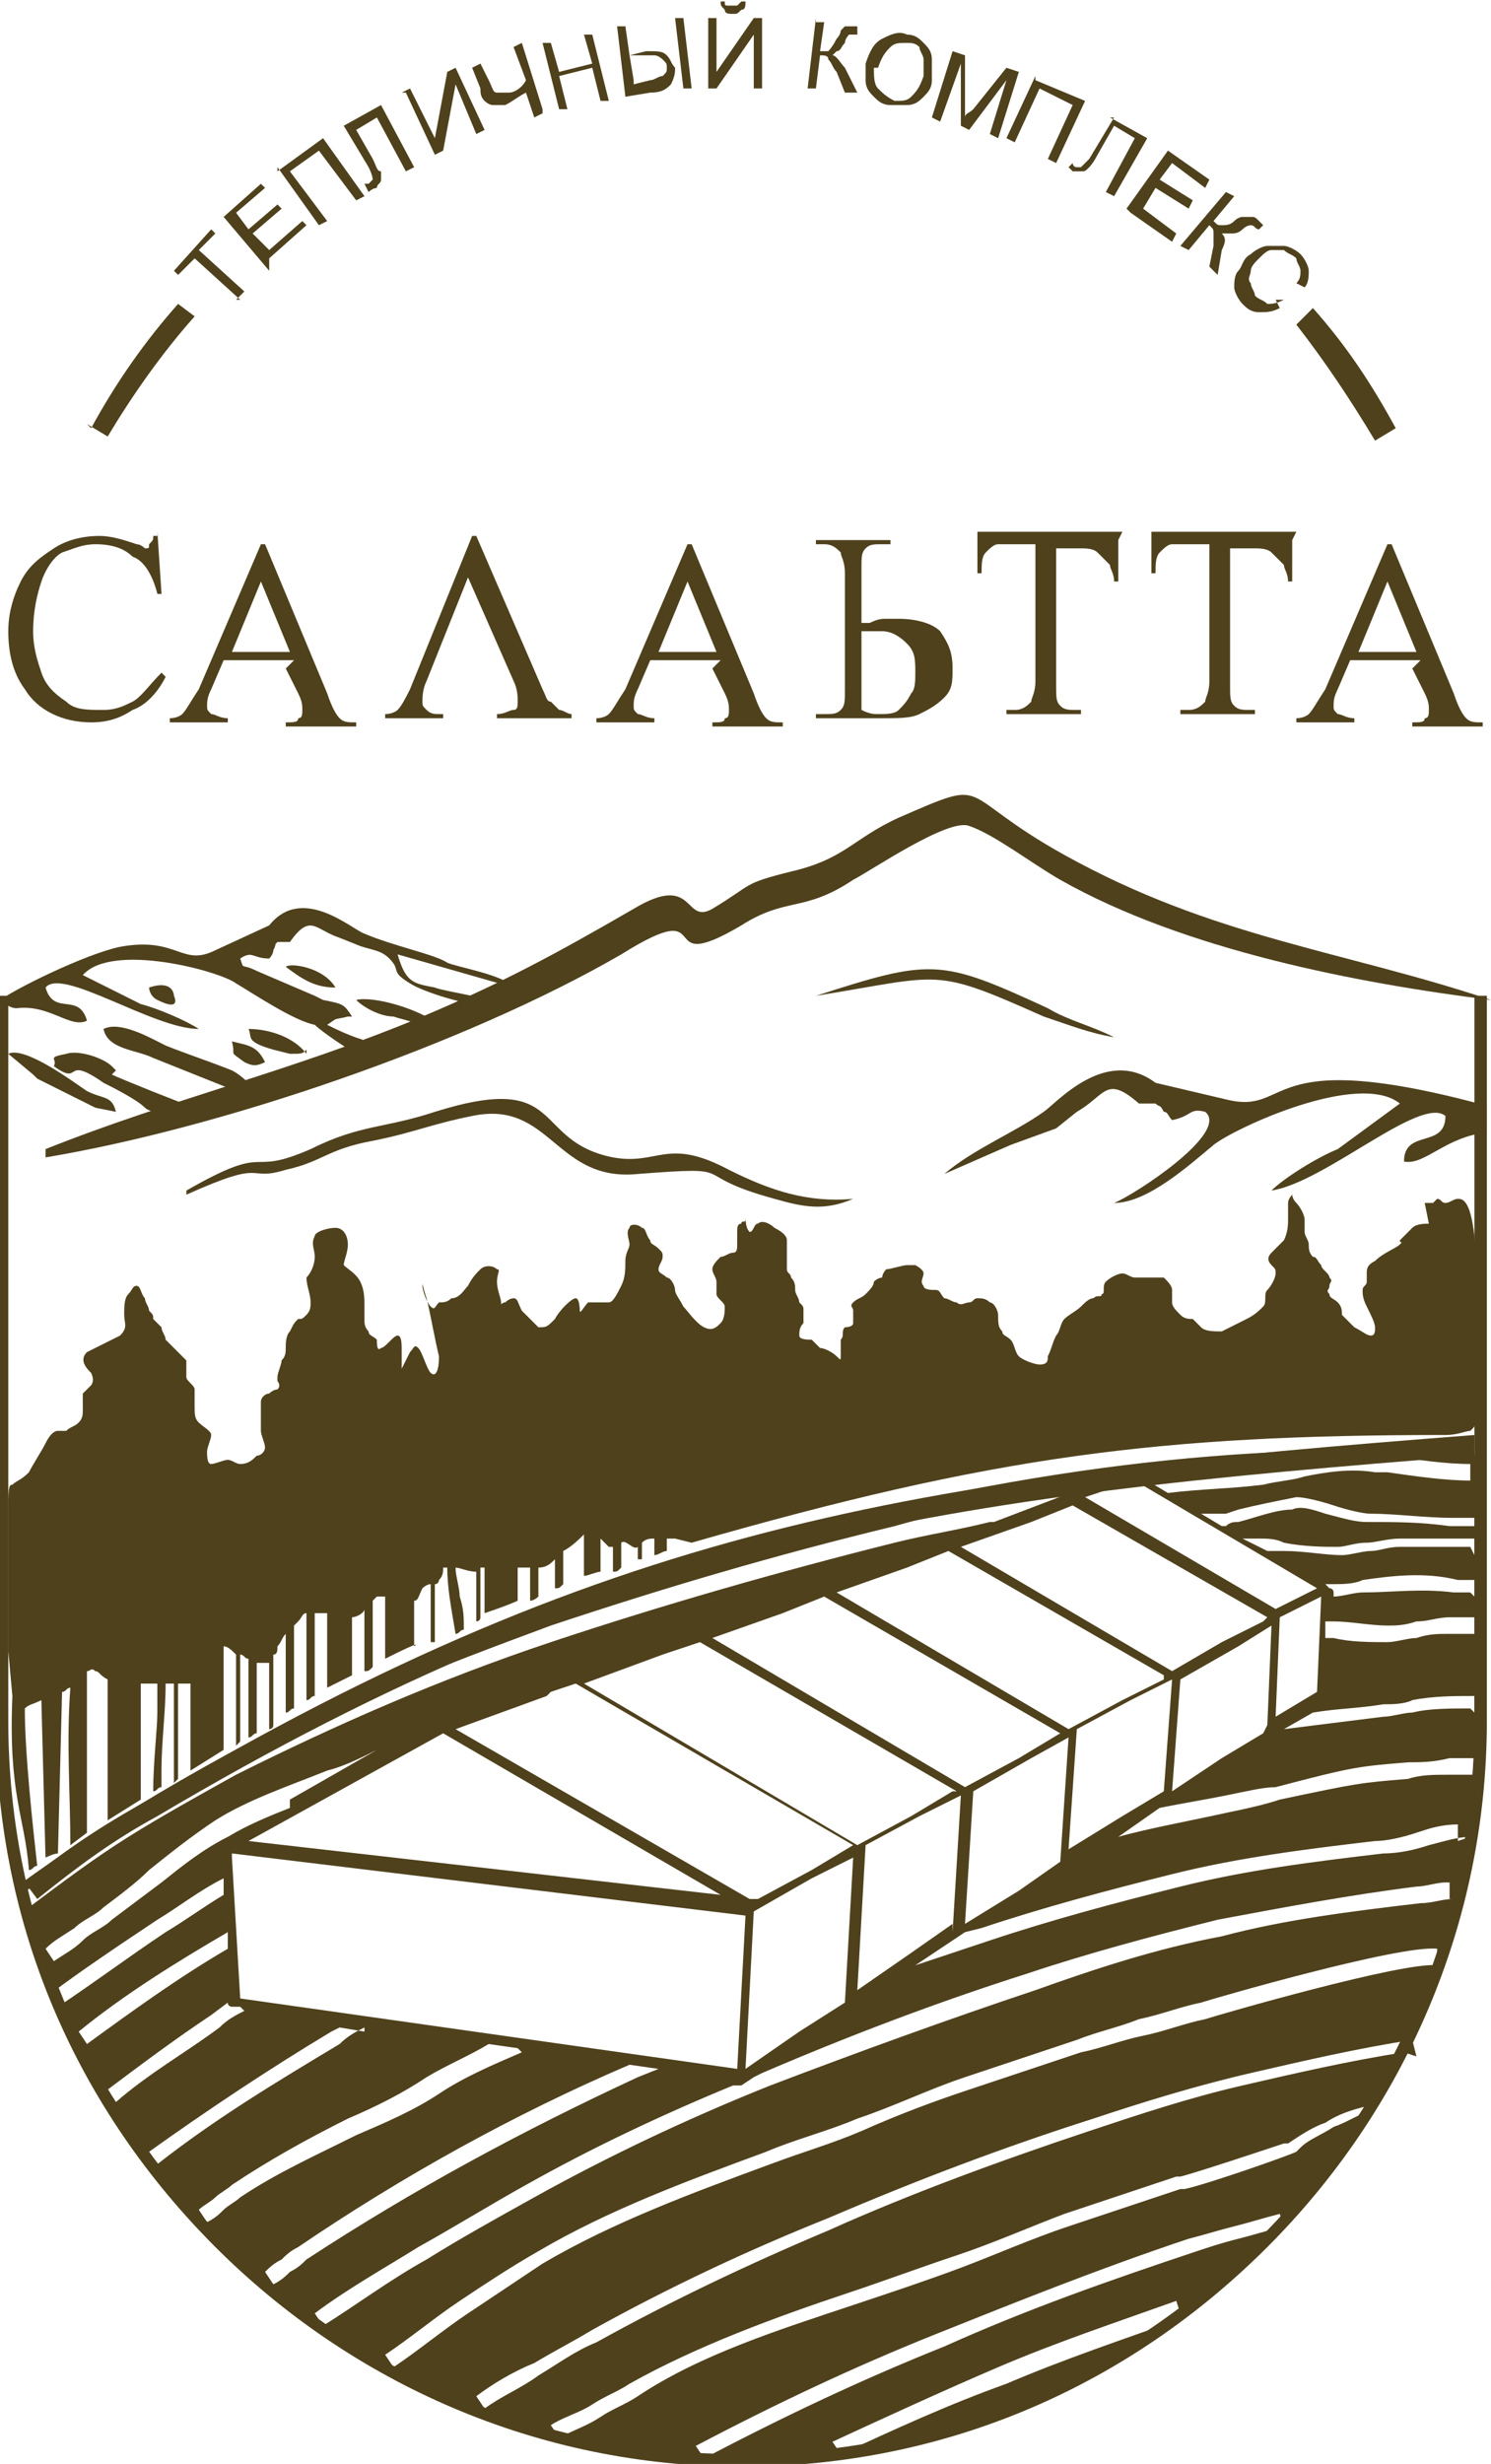
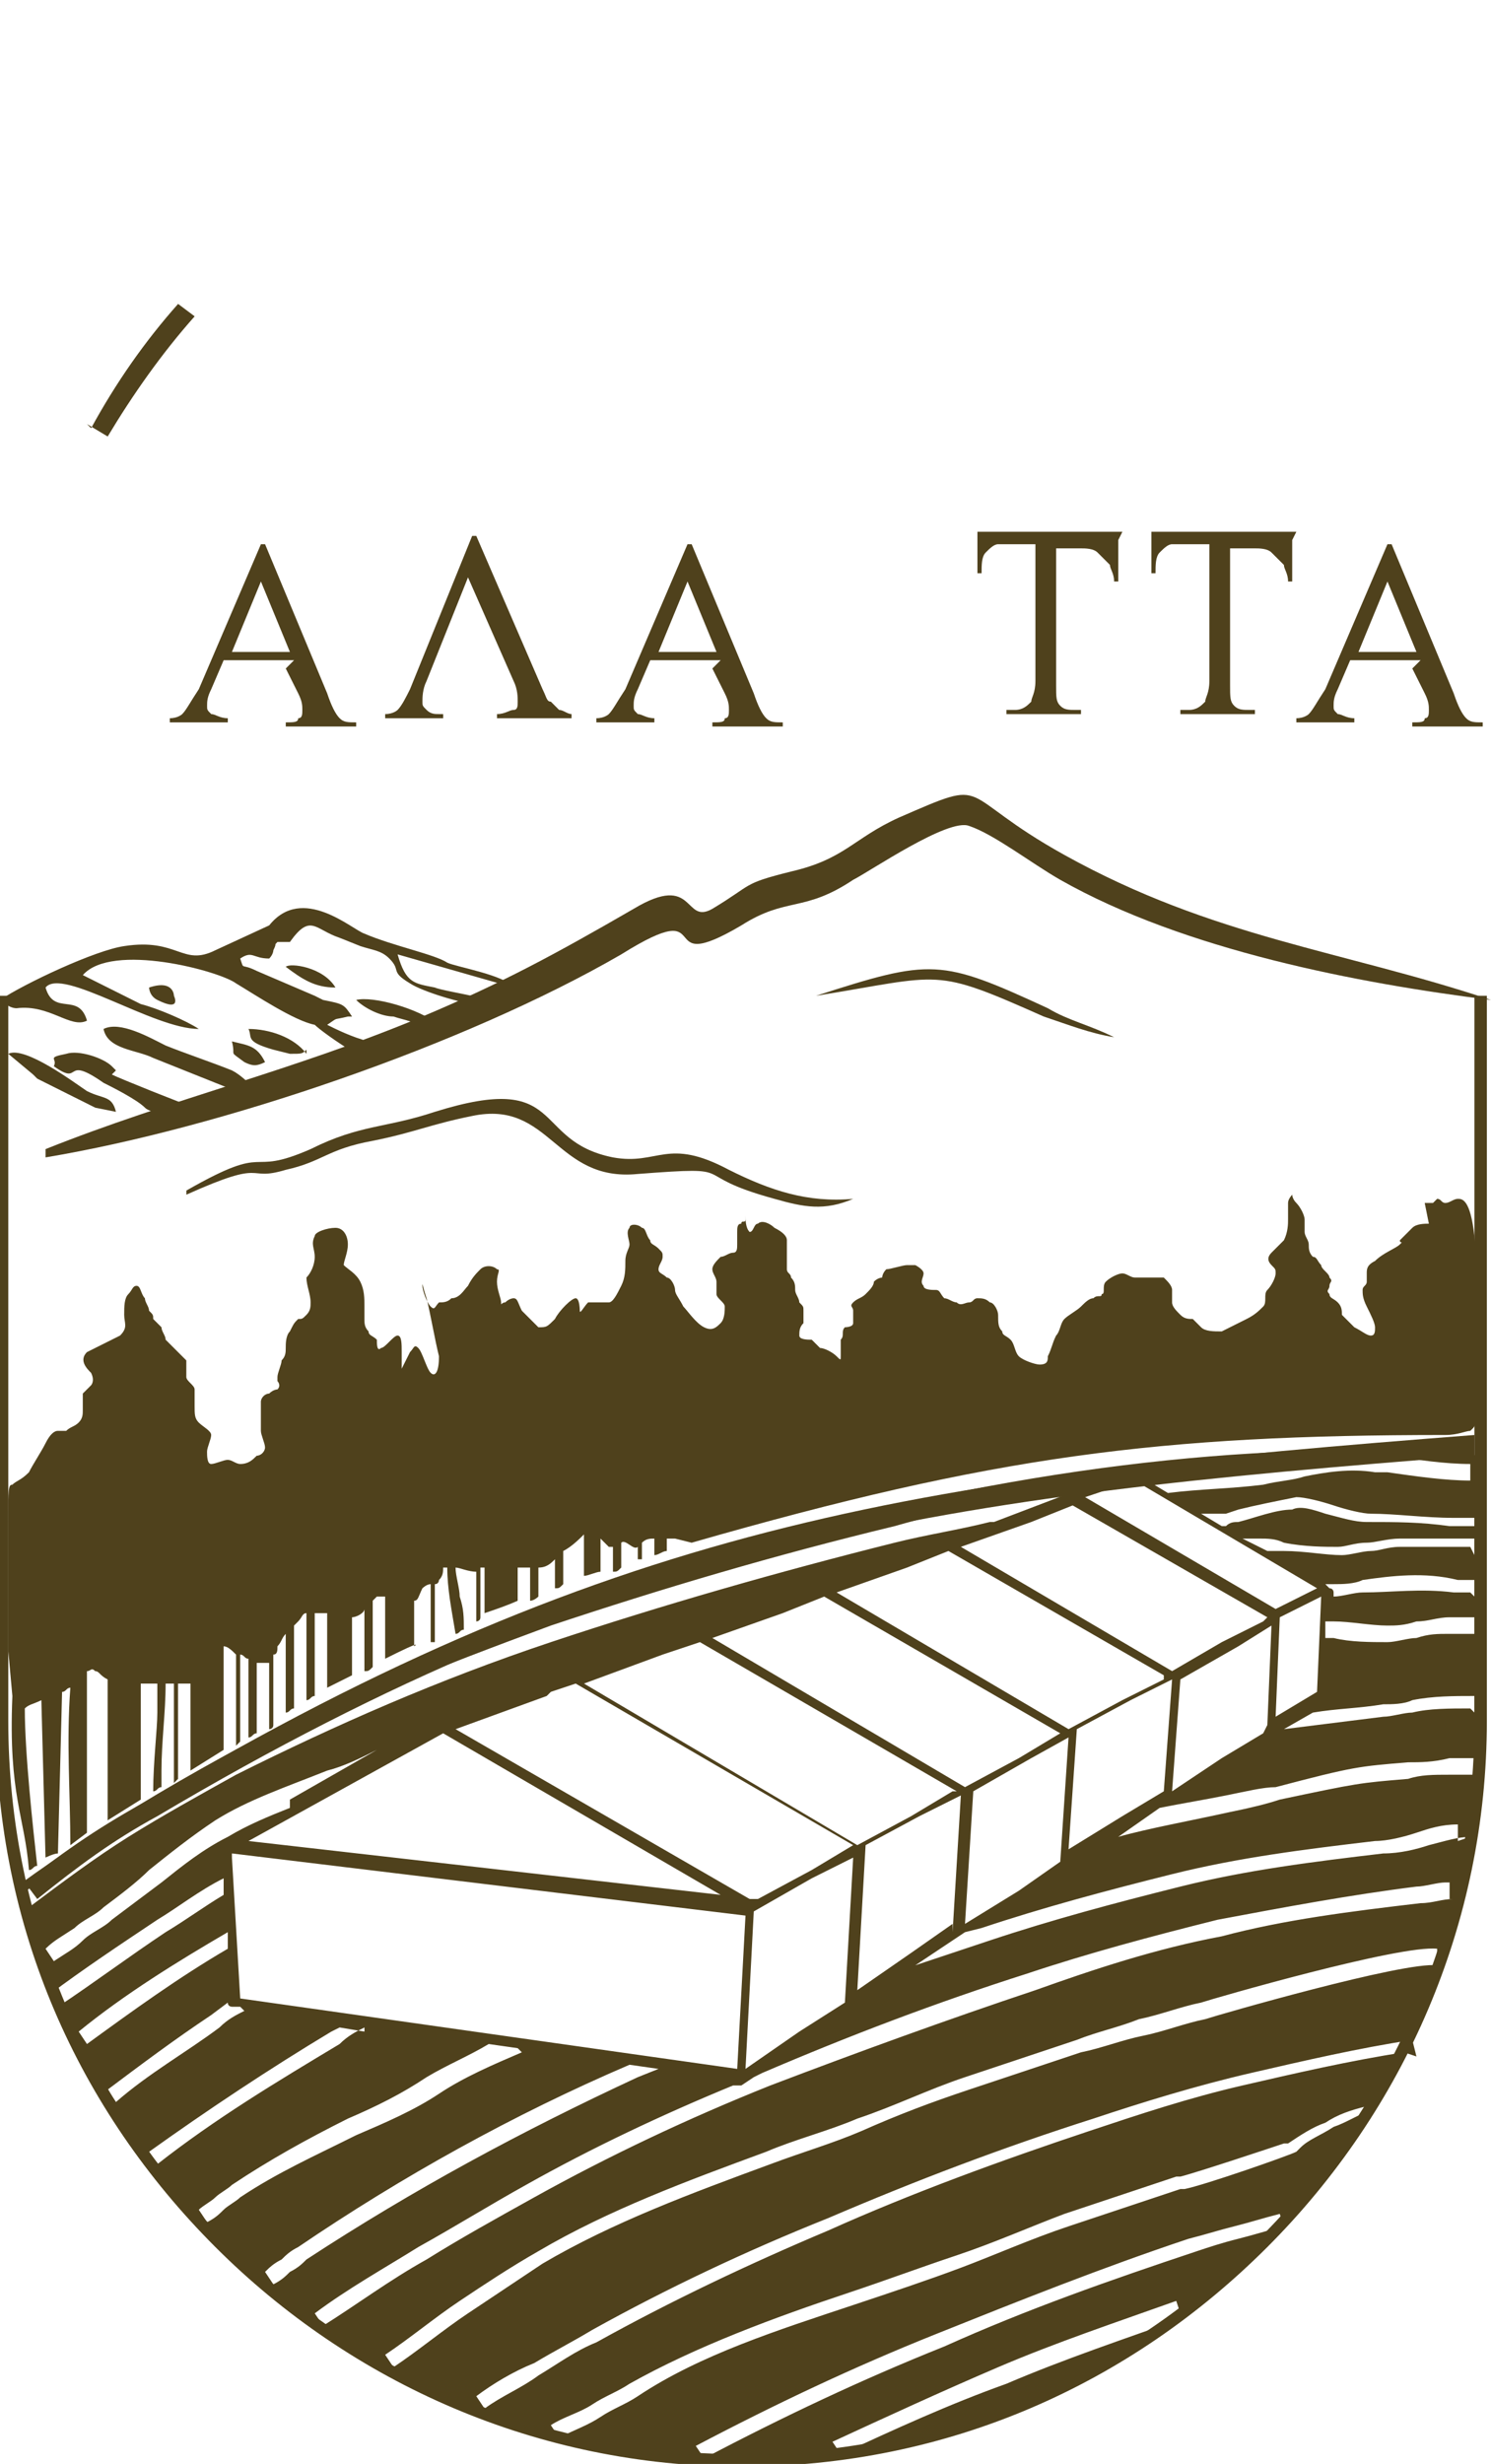
<svg xmlns="http://www.w3.org/2000/svg" xml:space="preserve" width="10.522mm" height="17.382mm" version="1.1" style="shape-rendering:geometricPrecision; text-rendering:geometricPrecision; image-rendering:optimizeQuality; fill-rule:evenodd; clip-rule:evenodd" viewBox="0 0 3.6 5.94">
  <defs>
    <style type="text/css"> .fil0 {fill:#4F411C} .fil1 {fill:#4F411C;fill-rule:nonzero} </style>
  </defs>
  <g id="Слой_x0020_1">
    <g id="_3183270530928">
      <path class="fil0" d="M0.04 4.55c0.48,-0.35 1.14,-0.66 1.88,-0.86 0.63,-0.17 1.21,-0.22 1.66,-0.18l0 0.64c0,0.98 -0.81,1.79 -1.79,1.79l-0 0c-0.85,0 -1.56,-0.6 -1.74,-1.39zm1.28 -0.46l-0.22 0.08 0.71 0.41 0.02 0 -0 0 0.13 -0.07 0.1 -0.06 -0.67 -0.39 -0.06 0.02zm0.99 0.23l-0.62 -0.36 -0.09 0.03 -0.19 0.07 0.66 0.39 0.13 -0.07 0.1 -0.06zm0.25 -0.14l-0.57 -0.33 -0.1 0.04 -0.17 0.06 0.61 0.36 0.13 -0.07 0.1 -0.06zm0.25 -0.14l-0.52 -0.3 -0.1 0.04 -0.17 0.06 0.56 0.33 0.13 -0.07 0.1 -0.05zm0.25 -0.14l-0.47 -0.27 -0.1 0.04 -0.17 0.06 0.51 0.3 0.12 -0.07 0.1 -0.05zm0.12 -0.07l-0.44 -0.26 -0.12 0.04 0.46 0.27 0.1 -0.05zm-2.62 0.65l0.02 0.34 1.2 0.17 0.02 -0.37 -1.24 -0.15zm1.18 0.09l-0.67 -0.39 -0.47 0.26 1.14 0.13zm0.3 0.26l0.02 -0.35 -0.1 0.05 -0.14 0.08 -0.02 0.38 0.13 -0.09 0.11 -0.07zm0.26 -0.17l0.02 -0.33 -0.1 0.05 0 -0 -0.13 0.07 -0.02 0.35 0.13 -0.09 0.1 -0.07zm0.26 -0.17l0.02 -0.3 -0.09 0.05 -0.14 0.08 -0.02 0.32 0.13 -0.08 0.1 -0.07zm0.25 -0.17l0.02 -0.27 -0.08 0.04 -0.02 0.01 -0.13 0.07 -0.02 0.29 0.13 -0.08 0.1 -0.06zm0.25 -0.16l0.01 -0.24 -0.08 0.05 -0.14 0.08 -0.02 0.27 0.12 -0.08 0.1 -0.06zm0.12 -0.08l0.01 -0.23 -0.1 0.05 -0.01 0.24 0.1 -0.06zm0.38 -0.14c-0.01,0 -0.02,0 -0.03,0 -0.01,0 -0.02,0 -0.03,0 -0.03,0 -0.05,0 -0.08,0.01 -0.02,0 -0.05,0.01 -0.07,0.01l-0 0c-0.04,0 -0.09,-0 -0.13,-0.01l-0.02 -0 0 -0.04 0.02 0c0.04,0 0.09,0.01 0.13,0.01 0.02,-0 0.04,-0 0.07,-0.01 0.03,-0 0.05,-0.01 0.08,-0.01 0.01,-0 0.02,-0 0.03,-0 0.01,-0 0.02,-0 0.03,-0l0 0.04zm-2.97 0.91c-0.02,0.01 -0.04,0.02 -0.06,0.04 -0.08,0.06 -0.17,0.11 -0.25,0.18l-0.02 -0.03c0.08,-0.06 0.16,-0.12 0.25,-0.18l0.04 -0.03 0 0c0,0.01 0.01,0.01 0.01,0.01l0.02 0zm2.96 -0.73c-0.05,-0 -0.1,0 -0.14,0.01 -0.02,0 -0.05,0.01 -0.07,0.01 -0.08,0.01 -0.16,0.02 -0.24,0.03l0.07 -0.04c0.06,-0.01 0.11,-0.01 0.17,-0.02 0.02,-0 0.05,-0 0.07,-0.01 0.05,-0.01 0.1,-0.01 0.15,-0.01l-0 0.04zm-2.67 0.77c-0.02,0.01 -0.04,0.02 -0.06,0.04 -0.15,0.09 -0.3,0.18 -0.44,0.29l-0.02 -0.03c0.14,-0.1 0.29,-0.2 0.44,-0.29l0.02 -0.01 0.06 0.01zm2.67 -1.32c-0.06,-0 -0.13,-0.01 -0.2,-0.02l-0.03 -0c-0.06,-0.01 -0.12,0 -0.17,0.01 -0.03,0.01 -0.06,0.01 -0.1,0.02l-0 0c-0.08,0.01 -0.15,0.01 -0.23,0.02l-0.05 -0.03c0.09,-0.01 0.18,-0.02 0.28,-0.03 0.03,-0 0.06,-0.01 0.09,-0.02 0.06,-0.01 0.12,-0.02 0.19,-0.01l0.03 0c0.06,0.01 0.13,0.02 0.19,0.02l-0 0.04zm-1.16 0.1c-0.08,0.02 -0.15,0.03 -0.23,0.05l-0 0c-0.28,0.07 -0.56,0.15 -0.83,0.24 -0.27,0.09 -0.52,0.2 -0.76,0.32 -0.09,0.05 -0.18,0.1 -0.26,0.15 -0.08,0.05 -0.16,0.11 -0.24,0.17l-0.02 -0.03c0.08,-0.06 0.16,-0.11 0.25,-0.17 0.08,-0.05 0.17,-0.1 0.26,-0.15l0 0c0.24,-0.13 0.5,-0.23 0.77,-0.33 0.27,-0.09 0.54,-0.17 0.83,-0.24 0.14,-0.04 0.29,-0.07 0.44,-0.09l0.01 -0 -0.21 0.08zm1.16 0.06c-0.03,-0 -0.06,-0 -0.09,-0 -0.03,-0 -0.06,0 -0.08,0l-0 0c-0.03,0 -0.05,0.01 -0.07,0.01 -0.02,0 -0.05,0.01 -0.07,0.01l-0 0c-0.04,-0 -0.09,-0.01 -0.14,-0.01l-0.04 -0 -0.06 -0.03 0.04 -0 0 0c0.02,0 0.04,0 0.06,0.01 0.05,0.01 0.1,0.01 0.13,0.01 0.02,-0 0.04,-0.01 0.07,-0.01 0.02,-0 0.05,-0.01 0.08,-0.01 0.03,-0 0.06,-0 0.09,-0 0.03,0 0.06,0 0.09,0l-0 0.04zm-3.01 0.84c-0.05,0.03 -0.09,0.06 -0.14,0.09 -0.09,0.06 -0.17,0.12 -0.26,0.18l-0.02 -0.03c0.08,-0.06 0.17,-0.12 0.26,-0.18 0.05,-0.03 0.1,-0.07 0.16,-0.1l0 0.04zm3.01 -0.73c-0.01,-0 -0.01,-0 -0.02,-0l-0 0c-0.01,-0 -0.01,-0 -0.02,-0 -0.08,-0.01 -0.15,-0 -0.22,0 -0.02,0 -0.05,0.01 -0.07,0.01l-0 0 -0 0 0 -0.01c0,-0 -0,-0.01 -0.01,-0.01l-0.01 -0.01 0.02 -0c0.02,-0 0.05,-0 0.07,-0.01 0.07,-0.01 0.15,-0.02 0.23,-0l0 0c0.01,0 0.01,0 0.02,0 0.01,0 0.01,0 0.02,0l-0 0.04zm-3 0.86c-0.12,0.07 -0.23,0.15 -0.34,0.23l-0.02 -0.03c0.11,-0.09 0.24,-0.17 0.36,-0.24l0 0.04zm3.01 -1.02c-0.01,-0 -0.03,-0 -0.06,-0 -0.07,-0.01 -0.13,-0.01 -0.2,-0.01 -0.03,0 -0.06,-0.01 -0.1,-0.02 -0.03,-0.01 -0.06,-0.02 -0.08,-0.01 -0.04,0 -0.09,0.02 -0.13,0.03 -0.01,0 -0.02,0 -0.03,0.01l-0 0 -0.01 0 -0.05 -0.03 0.02 -0 0.04 -0 0.03 -0.01c0.04,-0.01 0.09,-0.02 0.14,-0.03l0 -0c0.02,-0 0.06,0.01 0.09,0.02 0.03,0.01 0.07,0.02 0.09,0.02l0 0c0.06,-0 0.13,0.01 0.2,0.01 0.01,0 0.03,0 0.05,0l-0 0.04zm-2.86 0.68c-0.05,0.02 -0.1,0.04 -0.15,0.07 -0.06,0.03 -0.11,0.07 -0.16,0.11 -0.04,0.03 -0.08,0.06 -0.12,0.09 -0.02,0.02 -0.05,0.03 -0.07,0.05 -0.02,0.02 -0.04,0.03 -0.07,0.05l-0.02 -0.03c0.02,-0.02 0.04,-0.03 0.07,-0.05 0.02,-0.02 0.05,-0.03 0.07,-0.05 0.04,-0.03 0.08,-0.06 0.11,-0.09 0.05,-0.04 0.1,-0.08 0.16,-0.12 0.08,-0.05 0.17,-0.08 0.27,-0.12 0.04,-0.01 0.08,-0.03 0.12,-0.05l-0.21 0.12zm2.85 0.07c-0.03,0 -0.06,0.01 -0.1,0.02 -0.03,0.01 -0.07,0.02 -0.11,0.02 -0.17,0.02 -0.33,0.04 -0.49,0.08 -0.16,0.04 -0.31,0.08 -0.46,0.13 -0.06,0.02 -0.12,0.04 -0.18,0.06l0.12 -0.08 0.04 -0.01c0.15,-0.05 0.3,-0.09 0.46,-0.13 0.16,-0.04 0.32,-0.06 0.49,-0.08 0.03,-0 0.07,-0.01 0.1,-0.02 0.03,-0.01 0.06,-0.02 0.1,-0.02l0 0.04zm-1.96 0.56l-0.05 0.02c-0.28,0.13 -0.54,0.27 -0.8,0.44 -0.01,0.01 -0.02,0.02 -0.04,0.03 -0.01,0.01 -0.02,0.02 -0.04,0.03l-0.02 -0.03c0.01,-0.01 0.02,-0.02 0.04,-0.03 0.01,-0.01 0.02,-0.02 0.04,-0.03 0.25,-0.17 0.52,-0.32 0.8,-0.44l0 -0 0.07 0.01zm1.97 -0.71c-0.01,-0 -0.02,-0 -0.03,-0 -0.01,-0 -0.02,-0 -0.03,-0 -0.04,0 -0.07,0 -0.1,0.01 -0.12,0.01 -0.12,0.01 -0.31,0.05 -0.03,0.01 -0.07,0.02 -0.12,0.03 -0.09,0.02 -0.2,0.04 -0.27,0.06l0.1 -0.07c0.05,-0.01 0.11,-0.02 0.16,-0.03 0.05,-0.01 0.09,-0.02 0.12,-0.02 0.19,-0.05 0.2,-0.05 0.32,-0.06 0.03,-0 0.06,-0 0.1,-0.01l0 0c0.01,-0 0.02,0 0.03,0 0.01,0 0.02,0 0.03,0l-0 0.04zm-2.3 0.67c-0.07,0.03 -0.14,0.06 -0.2,0.1 -0.06,0.04 -0.13,0.07 -0.2,0.1 -0.1,0.05 -0.19,0.09 -0.28,0.15 -0.01,0.01 -0.03,0.02 -0.04,0.03 -0.01,0.01 -0.02,0.02 -0.04,0.03l-0.02 -0.03c0.01,-0.01 0.03,-0.02 0.04,-0.03 0.01,-0.01 0.03,-0.02 0.04,-0.03 0.09,-0.06 0.18,-0.11 0.28,-0.16 0.07,-0.03 0.13,-0.06 0.19,-0.1 0.05,-0.03 0.1,-0.05 0.15,-0.08l0.07 0.01zm2.21 -0.21c-0.08,-0.01 -0.53,0.12 -0.56,0.13 -0,0 -0,0 -0,0 -0.05,0.01 -0.1,0.03 -0.15,0.04 -0.05,0.01 -0.1,0.03 -0.15,0.04l-0 -0c-0.09,0.03 -0.18,0.06 -0.27,0.09 -0.09,0.03 -0.17,0.06 -0.26,0.1 -0.07,0.03 -0.14,0.05 -0.22,0.08 -0.19,0.07 -0.38,0.14 -0.55,0.24 -0.06,0.04 -0.12,0.08 -0.18,0.12 -0.06,0.04 -0.12,0.09 -0.18,0.13l-0.02 -0.03c0.06,-0.04 0.12,-0.09 0.18,-0.13 0.06,-0.04 0.12,-0.08 0.19,-0.12 0.17,-0.1 0.36,-0.17 0.55,-0.24 0.07,-0.03 0.15,-0.05 0.22,-0.08 0.09,-0.03 0.17,-0.07 0.26,-0.1 0.09,-0.03 0.18,-0.06 0.27,-0.09l0 -0c0.05,-0.02 0.1,-0.03 0.15,-0.05 0.05,-0.01 0.1,-0.03 0.15,-0.04l0 -0c0.03,-0.01 0.48,-0.14 0.57,-0.13l-0 0.04zm-0.08 0.21c-0.13,0.02 -0.26,0.05 -0.39,0.08 -0.13,0.03 -0.25,0.07 -0.37,0.11 -0.21,0.07 -0.43,0.15 -0.63,0.24 -0.19,0.08 -0.38,0.17 -0.56,0.27 -0.05,0.02 -0.09,0.05 -0.14,0.08 -0.04,0.03 -0.09,0.05 -0.13,0.08l-0.02 -0.03c0.04,-0.03 0.09,-0.06 0.14,-0.08 0.05,-0.03 0.09,-0.05 0.14,-0.08 0.18,-0.1 0.37,-0.19 0.57,-0.27 0.21,-0.09 0.42,-0.17 0.64,-0.24 0.12,-0.04 0.25,-0.08 0.38,-0.11 0.13,-0.03 0.26,-0.06 0.39,-0.08l0.01 0.04zm0.13 -0.37l-0.01 0c-0.03,0 -0.05,0.01 -0.08,0.01l-0 0c-0.17,0.02 -0.33,0.04 -0.48,0.08 -0.16,0.03 -0.31,0.08 -0.45,0.13 -0.21,0.07 -0.43,0.15 -0.64,0.23 -0.2,0.08 -0.39,0.17 -0.57,0.27 -0.09,0.05 -0.18,0.1 -0.26,0.15 -0.09,0.05 -0.17,0.11 -0.25,0.16l-0.02 -0.03c0.08,-0.06 0.17,-0.11 0.25,-0.16 0.09,-0.05 0.17,-0.1 0.26,-0.15 0.16,-0.09 0.33,-0.17 0.5,-0.24l0.01 0c0,0 0.01,-0 0.01,-0l0 0 0.03 -0.02 0.02 -0.01c0.21,-0.09 0.42,-0.17 0.64,-0.24 0.15,-0.05 0.3,-0.09 0.46,-0.13 0.16,-0.03 0.32,-0.06 0.48,-0.08 0.02,-0 0.05,-0.01 0.07,-0.01l0.01 -0 0 0.04zm-0.42 0.79c-0.04,0.01 -0.07,0.02 -0.11,0.03 -0.04,0.01 -0.07,0.02 -0.1,0.03 -0.21,0.07 -0.41,0.14 -0.61,0.23 -0.2,0.08 -0.39,0.17 -0.58,0.27l-0.02 -0.03c0.19,-0.1 0.38,-0.19 0.58,-0.27 0.2,-0.08 0.4,-0.16 0.61,-0.23 0.04,-0.01 0.07,-0.02 0.11,-0.03 0.04,-0.01 0.07,-0.02 0.11,-0.03l0.01 0.03zm-0.24 0.22c-0.14,0.05 -0.29,0.1 -0.43,0.16 -0.14,0.05 -0.27,0.11 -0.4,0.17l-0.02 -0.03c0.13,-0.06 0.26,-0.12 0.4,-0.18 0.14,-0.06 0.29,-0.11 0.43,-0.16l0.01 0.03zm0.45 -0.5c-0.03,0.01 -0.06,0.03 -0.09,0.04 -0.03,0.02 -0.06,0.03 -0.08,0.05 -0,0 -0,0 -0.01,0.01 -0.02,0.01 -0.22,0.08 -0.27,0.09l-0.01 0c-0.09,0.03 -0.18,0.06 -0.27,0.09 -0.09,0.03 -0.18,0.07 -0.26,0.1 -0.08,0.03 -0.17,0.06 -0.26,0.09 -0.18,0.06 -0.37,0.12 -0.52,0.22 -0.03,0.02 -0.06,0.03 -0.09,0.05 -0.03,0.02 -0.06,0.03 -0.1,0.05l-0.02 -0.03c0.03,-0.02 0.07,-0.03 0.1,-0.05 0.03,-0.02 0.06,-0.03 0.09,-0.05 0.16,-0.09 0.35,-0.16 0.53,-0.22 0.09,-0.03 0.17,-0.06 0.26,-0.09 0.09,-0.03 0.18,-0.07 0.26,-0.1 0.09,-0.03 0.18,-0.06 0.27,-0.09 0,-0 0.01,-0 0.01,-0 0.04,-0.01 0.22,-0.07 0.25,-0.08l0.01 -0c0.03,-0.02 0.06,-0.04 0.09,-0.05 0.03,-0.02 0.06,-0.03 0.1,-0.04l0.01 0.03z" />
      <path class="fil0" d="M0.11 2.77c0.3,-0.12 0.6,-0.19 0.91,-0.32 0.19,-0.08 0.32,-0.15 0.51,-0.26 0.15,-0.09 0.12,0.04 0.19,-0 0.1,-0.06 0.07,-0.06 0.19,-0.09 0.13,-0.03 0.15,-0.08 0.26,-0.13 0.23,-0.1 0.13,-0.06 0.4,0.09 0.36,0.2 0.67,0.23 1.03,0.35 -0.32,-0.04 -0.74,-0.12 -1.04,-0.29 -0.07,-0.04 -0.16,-0.11 -0.22,-0.13 -0.05,-0.02 -0.24,0.11 -0.28,0.13 -0.12,0.08 -0.16,0.04 -0.27,0.11 -0.22,0.13 -0.05,-0.08 -0.29,0.07 -0.38,0.22 -0.97,0.42 -1.39,0.49z" />
      <path class="fil0" d="M0.45 2.87c0.21,-0.12 0.14,-0.03 0.3,-0.1 0.12,-0.06 0.18,-0.05 0.3,-0.09 0.32,-0.1 0.23,0.07 0.43,0.11 0.11,0.02 0.13,-0.05 0.28,0.03 0.1,0.05 0.19,0.08 0.3,0.07 -0.07,0.03 -0.12,0.02 -0.19,-0 -0.22,-0.06 -0.07,-0.08 -0.33,-0.06 -0.2,0.02 -0.21,-0.18 -0.4,-0.14 -0.1,0.02 -0.14,0.04 -0.24,0.06 -0.11,0.02 -0.12,0.05 -0.21,0.07 -0.1,0.03 -0.04,-0.03 -0.24,0.06z" />
      <path class="fil0" d="M1.97 2.4c0.28,-0.09 0.3,-0.09 0.56,0.03 0.05,0.03 0.1,0.04 0.16,0.07 -0.06,-0.01 -0.11,-0.03 -0.17,-0.05 -0.27,-0.12 -0.24,-0.1 -0.55,-0.05z" />
      <path class="fil1" d="M3.59 2.4l0 1.75c0,0.49 -0.2,0.94 -0.53,1.27 -0.33,0.33 -0.77,0.53 -1.27,0.53 -0.49,0 -0.94,-0.2 -1.27,-0.53 -0.33,-0.33 -0.53,-0.77 -0.53,-1.27l0 -1.75 0.03 0 0 1.75c0,0.49 0.2,0.93 0.52,1.25 0.32,0.32 0.76,0.52 1.25,0.52 0.49,0 0.93,-0.2 1.25,-0.52 0.32,-0.32 0.52,-0.76 0.52,-1.25l0 -1.75 0.03 0z" />
      <path class="fil0" d="M3.45 2.95c-0.01,0 -0.03,0 -0.04,0.01 -0.01,0.01 -0.03,0.03 -0.03,0.03 0,0.01 0.01,0 0,0.01 -0.01,0.01 -0.04,0.02 -0.06,0.04 -0.02,0.01 -0.02,0.02 -0.02,0.03 0,0.01 0,0.02 0,0.02 -0,0.01 -0.01,0.01 -0.01,0.02 -0,0.01 0,0.02 0.01,0.04 0.01,0.02 0.02,0.04 0.02,0.05 0,0.01 -0,0.02 -0.01,0.02 -0.01,0 -0.02,-0.01 -0.04,-0.02 -0.01,-0.01 -0.02,-0.02 -0.03,-0.03 -0,-0.01 -0,-0.02 -0.01,-0.03 -0.01,-0.01 -0.02,-0.01 -0.02,-0.02 -0.01,-0.01 -0,-0.01 0,-0.02 0,-0.01 0.01,-0.01 0,-0.02 -0,-0.01 -0.02,-0.02 -0.02,-0.03 -0.01,-0.01 -0.01,-0.02 -0.02,-0.02 -0.01,-0.01 -0.01,-0.02 -0.01,-0.03 -0,-0.01 -0.01,-0.02 -0.01,-0.03 0,-0.01 0,-0.02 -0,-0.03 -0,-0.01 -0.01,-0.03 -0.02,-0.04 -0.01,-0.01 -0.01,-0.02 -0.01,-0.02 -0,0 -0.01,0.01 -0.01,0.02 -0,0.01 -0,0.02 -0,0.04 -0,0.01 -0,0.03 -0.01,0.05 -0.01,0.01 -0.02,0.02 -0.03,0.03 -0.01,0.01 -0.01,0.02 -0,0.03 0.01,0.01 0.01,0.01 0.01,0.02 -0,0.01 -0.01,0.03 -0.02,0.04 -0.01,0.01 -0,0.03 -0.01,0.04 -0.01,0.01 -0.02,0.02 -0.04,0.03 -0.02,0.01 -0.04,0.02 -0.06,0.03 -0.02,0 -0.04,-0 -0.05,-0.01 -0.01,-0.01 -0.02,-0.02 -0.02,-0.02 -0.01,-0 -0.02,-0 -0.03,-0.01 -0.01,-0.01 -0.02,-0.02 -0.02,-0.03 -0,-0.01 -0,-0.02 -0,-0.03 -0,-0.01 -0.01,-0.02 -0.02,-0.03 -0.01,-0 -0.03,0 -0.04,0 -0.01,0 -0.02,0 -0.03,-0 -0.01,-0 -0.02,-0.01 -0.03,-0.01 -0.01,0 -0.03,0.01 -0.04,0.02 -0.01,0.01 -0,0.03 -0.01,0.03 -0,0.01 -0.01,0 -0.02,0.01 -0.01,0 -0.02,0.01 -0.03,0.02 -0.01,0.01 -0.03,0.02 -0.04,0.03 -0.01,0.01 -0.01,0.03 -0.02,0.04 -0.01,0.02 -0.01,0.03 -0.02,0.05 -0,0.01 -0,0.02 -0.02,0.02 -0.01,0 -0.04,-0.01 -0.05,-0.02 -0.01,-0.01 -0.01,-0.03 -0.02,-0.04 -0.01,-0.01 -0.02,-0.01 -0.02,-0.02 -0.01,-0.01 -0.01,-0.02 -0.01,-0.04 -0,-0.01 -0.01,-0.03 -0.02,-0.03 -0.01,-0.01 -0.02,-0.01 -0.03,-0.01 -0.01,0 -0.01,0.01 -0.02,0.01 -0.01,0 -0.02,0.01 -0.03,0 -0.01,-0 -0.02,-0.01 -0.03,-0.01 -0.01,-0.01 -0.01,-0.02 -0.02,-0.02 -0.01,-0 -0.03,-0 -0.03,-0.01 -0.01,-0.01 0,-0.02 -0,-0.03 -0,-0.01 -0.02,-0.02 -0.02,-0.02 -0.01,-0 -0.01,-0 -0.02,-0 -0.01,0 -0.04,0.01 -0.05,0.01 -0.01,0.01 -0.01,0.02 -0.01,0.02 -0,0 -0.01,0 -0.02,0.01 -0,0.01 -0.01,0.02 -0.02,0.03 -0.01,0.01 -0.02,0.01 -0.03,0.02 -0.01,0.01 -0,0.01 -0,0.02 0,0.01 0,0.02 -0,0.03 -0,0.01 -0.02,0.01 -0.02,0.01 -0.01,0.01 -0,0.02 -0.01,0.03 -0,0.01 -0,0.03 -0,0.04 -0,0.01 -0,0.01 -0.01,0 -0.01,-0.01 -0.03,-0.02 -0.04,-0.02 -0.01,-0.01 -0.01,-0.01 -0.02,-0.02 -0.01,-0 -0.03,-0 -0.03,-0.01 -0,-0.01 0,-0.02 0.01,-0.03 0,-0.01 -0,-0.02 -0,-0.03 -0,-0.01 -0,-0.01 -0.01,-0.02 -0,-0.01 -0.01,-0.02 -0.01,-0.03 -0,-0.01 -0,-0.02 -0.01,-0.03 -0,-0.01 -0.01,-0.01 -0.01,-0.02 -0,-0.01 -0,-0.02 -0,-0.03 0,-0.01 0,-0.03 -0,-0.04 -0,-0.01 -0.01,-0.02 -0.03,-0.03 -0.01,-0.01 -0.03,-0.02 -0.04,-0.01 -0.01,0 -0.01,0.02 -0.02,0.02 -0.01,-0.01 -0.01,-0.03 -0.01,-0.04 -0,-0.01 0,0 -0,0.01 -0,0.01 -0.01,0 -0.01,0.01 -0.01,0 -0.01,0.01 -0.01,0.02 -0,0.01 0,0.02 0,0.03 0,0.01 0,0.02 -0.01,0.02 -0.01,0 -0.02,0.01 -0.03,0.01 -0.01,0.01 -0.02,0.02 -0.02,0.03 0,0.01 0.01,0.02 0.01,0.03 0,0.01 -0,0.02 0,0.03 0,0.01 0.02,0.02 0.02,0.03 0,0.01 -0,0.03 -0.01,0.04 -0.01,0.01 -0.02,0.02 -0.04,0.01 -0.02,-0.01 -0.04,-0.04 -0.05,-0.05 -0.01,-0.02 -0.02,-0.03 -0.02,-0.04 -0,-0.01 -0.01,-0.03 -0.02,-0.03 -0.01,-0.01 -0.02,-0.01 -0.02,-0.02 -0,-0.01 0.01,-0.02 0.01,-0.03 0,-0.01 -0,-0.01 -0.01,-0.02 -0.01,-0.01 -0.02,-0.01 -0.02,-0.02 -0.01,-0.01 -0.01,-0.03 -0.02,-0.03 -0.01,-0.01 -0.03,-0.01 -0.03,0 -0.01,0.01 0,0.03 0,0.04 -0,0.01 -0.01,0.02 -0.01,0.04 -0,0.02 -0,0.04 -0.01,0.06 -0.01,0.02 -0.02,0.04 -0.03,0.04 -0.02,0 -0.03,-0 -0.05,0 -0.01,0.01 -0.02,0.03 -0.02,0.02 -0,-0 -0,-0.03 -0.01,-0.03 -0.01,0 -0.04,0.03 -0.05,0.05 -0.02,0.02 -0.02,0.02 -0.04,0.02 -0.01,-0.01 -0.03,-0.03 -0.04,-0.04 -0.01,-0.02 -0.01,-0.03 -0.02,-0.03 -0,-0 -0.01,0 -0.02,0.01 -0.01,0 -0.01,0.01 -0.01,-0 -0,-0.01 -0.01,-0.03 -0.01,-0.05 -0,-0.02 0.01,-0.03 -0,-0.03 -0.01,-0.01 -0.03,-0.01 -0.04,-0 -0.01,0.01 -0.02,0.02 -0.03,0.04 -0.01,0.01 -0.02,0.03 -0.04,0.03 -0.01,0.01 -0.02,0.01 -0.03,0.01 -0.01,0.01 -0.01,0.02 -0.02,0.01 -0.01,-0.01 -0.02,-0.04 -0.02,-0.05 -0,-0.01 -0,-0 0.01,0.03 0.01,0.04 0.02,0.1 0.03,0.14 0,0.04 -0.01,0.05 -0.02,0.04 -0.01,-0.01 -0.02,-0.05 -0.03,-0.06 -0.01,-0.01 -0.01,-0 -0.02,0.01 -0.01,0.02 -0.02,0.04 -0.02,0.04 -0,0 -0,-0.02 -0,-0.04 0,-0.02 0,-0.04 -0.01,-0.04 -0.01,0 -0.03,0.03 -0.04,0.03 -0.01,0.01 -0.01,-0.01 -0.01,-0.02 -0.01,-0.01 -0.02,-0.01 -0.02,-0.02 -0.01,-0.01 -0.01,-0.02 -0.01,-0.03 -0,-0.01 -0,-0.01 -0,-0.03 0,-0.02 0,-0.04 -0.01,-0.06 -0.01,-0.02 -0.03,-0.03 -0.04,-0.04 -0,-0.01 0.01,-0.03 0.01,-0.05 -0,-0.02 -0.01,-0.04 -0.03,-0.04 -0.02,-0 -0.05,0.01 -0.05,0.02 -0.01,0.02 0,0.03 0,0.05 -0,0.02 -0.01,0.04 -0.02,0.05 -0,0.02 0.01,0.04 0.01,0.06 0,0.01 -0,0.02 -0.01,0.03 -0.01,0.01 -0.01,0.01 -0.02,0.01 -0.01,0.01 -0.01,0.01 -0.02,0.03 -0.01,0.01 -0.01,0.03 -0.01,0.04 -0,0.01 -0,0.02 -0.01,0.03 -0,0.01 -0.01,0.03 -0.01,0.04 -0,0.01 -0,0.01 0,0.01 0,0 0.01,0.01 0,0.02 -0,0 -0.01,0 -0.02,0.01 -0.01,0 -0.02,0.01 -0.02,0.02 -0,0.01 -0,0.02 -0,0.03 -0,0.01 -0,0.02 0,0.04 0,0.01 0.01,0.03 0.01,0.04 -0,0.01 -0.01,0.02 -0.02,0.02 -0.01,0.01 -0.02,0.02 -0.04,0.02 -0.01,-0 -0.02,-0.01 -0.03,-0.01 -0.01,-0 -0.03,0.01 -0.04,0.01 -0.01,-0 -0.01,-0.02 -0.01,-0.03 0,-0.01 0.01,-0.03 0.01,-0.04 -0,-0.01 -0.02,-0.02 -0.03,-0.03 -0.01,-0.01 -0.01,-0.02 -0.01,-0.04 -0,-0.01 0,-0.03 -0,-0.04 -0,-0.01 -0.02,-0.02 -0.02,-0.03 -0,-0.01 0,-0.03 -0,-0.04 -0.01,-0.01 -0.02,-0.02 -0.03,-0.03 -0.01,-0.01 -0.01,-0.01 -0.02,-0.02 -0,-0.01 -0.01,-0.02 -0.01,-0.03 -0.01,-0.01 -0.01,-0.01 -0.02,-0.02 -0,-0.01 -0,-0.01 -0.01,-0.02 -0,-0.01 -0.01,-0.02 -0.01,-0.03 -0.01,-0.01 -0.01,-0.03 -0.02,-0.03 -0.01,-0 -0.01,0.01 -0.02,0.02 -0.01,0.01 -0.01,0.03 -0.01,0.05 0,0.02 0.01,0.03 -0.01,0.05 -0.02,0.01 -0.06,0.03 -0.08,0.04 -0.02,0.02 0,0.04 0.01,0.05 0.01,0.02 0,0.03 -0,0.03 -0.01,0.01 -0.01,0.01 -0.02,0.02 -0,0.01 0,0.03 0,0.04 0,0.01 -0,0.02 -0.01,0.03 -0.01,0.01 -0.02,0.01 -0.03,0.02 -0.01,0 -0.01,-0 -0.02,0 -0.01,0 -0.02,0.01 -0.03,0.03 -0.01,0.02 -0.03,0.05 -0.04,0.07 -0.02,0.02 -0.03,0.02 -0.04,0.03 -0.01,0 -0.01,0.01 -0.01,0.09 0,0.08 0,0.22 0,0.31l0.01 0.11c-0.01,0.24 0.03,0.29 0.04,0.42 0.01,-0 0.01,-0.01 0.02,-0.01 -0.01,-0.09 -0.03,-0.27 -0.03,-0.38 0.01,-0.01 0.02,-0.01 0.04,-0.02l0.01 0.38c0,-0 0.02,-0.01 0.03,-0.01l0.01 -0.39c0.01,-0 0.01,-0.01 0.02,-0.01 -0.01,0.13 0,0.26 0,0.38l0.04 -0.03 0 -0.39c0.01,-0 0.01,-0.01 0.02,-0 0.01,0 0.01,0.01 0.03,0.02l-0 0.34 0.08 -0.05 0 -0.28c0,-0 0.01,-0 0.01,-0 0.01,-0 0.02,-0 0.03,-0 0,0.02 0,0.05 -0,0.07 -0,0.04 -0.01,0.12 -0.01,0.19 0.01,-0 0.01,-0.01 0.02,-0.01 0,-0.02 0,-0.03 0,-0.04 0,-0.07 0.01,-0.14 0.01,-0.21 0.01,-0 0.02,-0 0.02,-0 -0,0.08 -0,0.16 -0,0.2l-0 0.04 0.01 -0.01 0 -0.23c0.01,-0 0.02,0 0.03,0 0,0.06 0,0.12 -0,0.18l-0 0.03 0.08 -0.05c0,-0.08 0,-0.17 0,-0.25l0 0c0.01,0 0.02,0.01 0.03,0.02 -0,0.06 -0,0.14 -0,0.22 0,-0 0.01,-0.01 0.01,-0.01 0,-0.07 0,-0.14 0,-0.21 0.01,0 0.01,0.01 0.02,0.01 -0,0.04 -0,0.07 -0,0.09l-0 0.1c0.01,-0 0.01,-0.01 0.02,-0.01 -0,-0.03 -0,-0.07 -0,-0.09 -0,-0.03 -0,-0.05 -0,-0.08 0.01,0 0.02,0 0.02,-0 0,-0 0.01,-0 0.01,-0 -0,0.06 -0,0.11 -0,0.16 0,-0 0.01,-0 0.01,-0.01l0 -0.15 -0 -0.02c0.01,-0 0.01,-0.01 0.01,-0.02 0.01,-0.01 0.01,-0.02 0.02,-0.03l-0 0.19c0.01,-0 0.01,-0.01 0.02,-0.01 0,-0.05 0,-0.1 0,-0.15 0,-0.02 0,-0.03 -0,-0.05 0,-0 0.01,-0.01 0.01,-0.01 0.01,-0.01 0.01,-0.02 0.02,-0.02 0,-0 0,-0 0,-0l-0 0.21c0.01,-0 0.01,-0.01 0.02,-0.01 -0,-0.07 -0,-0.14 -0,-0.2 0.01,0 0.01,0 0.02,0l0.01 0 -0 0.18 0.06 -0.03 0 -0.08c-0,-0.02 -0,-0.04 -0,-0.06 0.01,-0 0.03,-0.01 0.03,-0.02 0,-0 0,-0 0,-0 -0,0.06 -0,0.11 -0,0.13 0,0 0,0.01 0,0.02 0.01,-0 0.01,-0 0.02,-0.01l0 -0.03 0 -0.13c0,-0 0.01,-0.01 0.01,-0.01 0.01,-0 0.01,-0 0.02,-0l-0 0.15c0.1,-0.05 0.07,-0.03 0.07,-0.03 0,-0.04 0,-0.07 0,-0.11 0.01,-0 0.01,-0.01 0.02,-0.03 0,-0 0.01,-0.01 0.02,-0.01 -0,0.05 -0,0.09 -0,0.14 0,-0 0.01,-0 0.01,-0l0 -0.14c0.01,-0 0.01,-0.01 0.01,-0.01 0.01,-0.01 0.01,-0.02 0.01,-0.03 0,-0 0.01,-0 0.01,-0 0,0.05 0.01,0.1 0.02,0.16 0.01,-0 0.01,-0.01 0.02,-0.01 -0,-0.03 -0,-0.05 -0.01,-0.08 -0,-0.02 -0.01,-0.05 -0.01,-0.07 0.01,0 0.03,0.01 0.05,0.01 -0,0.05 -0,0.09 -0,0.12 0,-0 0.01,-0 0.01,-0.01l0 -0.12c0,0 0.01,0 0.01,0 -0,0.04 -0,0.07 -0,0.11 0.06,-0.02 0.08,-0.03 0.08,-0.03 -0,-0.03 -0,-0.05 -0,-0.08 0.01,-0 0.02,-0 0.03,-0l0 -0c-0,0.01 -0,0.02 -0,0.03 -0,0.01 -0,0.03 -0,0.05 0.01,-0 0.02,-0.01 0.02,-0.01 0,-0.02 -0,-0.05 -0,-0.07 0.02,-0 0.03,-0.01 0.04,-0.02l-0 0.07c0.01,-0 0.01,-0 0.02,-0.01l0 -0.08c0.02,-0.01 0.04,-0.03 0.05,-0.04l-0 0.06 -0 0.04c0.01,-0 0.03,-0.01 0.04,-0.01l0 -0.08c0.01,0.01 0.01,0.01 0.02,0.02 0,0 0.01,0 0.01,-0 -0,0.02 -0,0.04 -0,0.06 0.01,-0 0.01,-0 0.02,-0.01l0 -0.06c0.01,-0.01 0.03,0.02 0.04,0.01 -0,0.02 -0,0.01 -0,0.03l0.01 -0 0 -0.04c0.01,-0.01 0.02,-0.01 0.03,-0.01 -0,0.02 0,0.01 0,0.04 0.01,-0 0.02,-0.01 0.03,-0.01 0,-0.02 -0,-0.01 -0,-0.03 0,0 0.01,0 0.01,0 0,0 0.01,0 0.01,0l0.04 0.01c0.73,-0.21 1.13,-0.26 1.82,-0.26 0.03,-0 0.05,-0.01 0.06,-0.01 0.01,-0.01 0.02,-0.01 0.02,-0.1 0,-0.09 0,-0.27 -0.01,-0.37 -0.01,-0.09 -0.03,-0.09 -0.04,-0.09 -0.01,0 -0.02,0.01 -0.03,0.01 -0.01,0 -0.01,-0.01 -0.02,-0.01 -0,-0 -0,0 -0.01,0.01 -0,0 -0.01,0 -0.02,0z" />
-       <path class="fil0" d="M3.59 2.66l0 0.07c-0.1,0.01 -0.15,0.08 -0.2,0.07 0,-0.08 0.1,-0.03 0.1,-0.11 -0.06,-0.05 -0.29,0.16 -0.42,0.18 0.03,-0.03 0.11,-0.08 0.16,-0.1l0.15 -0.11c-0.1,-0.08 -0.4,0.06 -0.45,0.1 -0.06,0.05 -0.16,0.14 -0.24,0.14 0.05,-0.02 0.28,-0.17 0.22,-0.22 -0.04,-0.01 -0.03,0.01 -0.08,0.02 -0.01,-0.01 -0.01,-0.02 -0.02,-0.02 -0.01,-0.02 -0.01,-0.01 -0.02,-0.02l-0.04 0c-0.08,-0.07 -0.08,-0.02 -0.15,0.02l-0.05 0.04 -0.11 0.04 -0.16 0.07c0.07,-0.06 0.17,-0.1 0.24,-0.15 0.03,-0.02 0.15,-0.16 0.27,-0.07l0.17 0.04c0.16,0.04 0.08,-0.13 0.61,0.01z" />
      <path class="fil0" d="M-0 2.4c0,0.01 0.02,0.03 0.04,0.03 0.08,-0.01 0.13,0.05 0.17,0.03 -0.02,-0.07 -0.08,-0.01 -0.1,-0.08 0.04,-0.05 0.26,0.1 0.37,0.1 -0.03,-0.02 -0.1,-0.05 -0.14,-0.06l-0.14 -0.07c0.07,-0.08 0.33,-0.01 0.37,0.02 0.05,0.03 0.14,0.09 0.19,0.1 0.01,0.01 0.05,0.04 0.1,0.07l0.06 -0.02c-0.01,-0 -0.02,-0.01 -0.03,-0.01 -0.04,-0.01 -0.08,-0.03 -0.1,-0.04 0.03,-0.02 0.01,-0.01 0.05,-0.02 0,-0 0,-0 0.01,-0 -0.02,-0.03 -0.02,-0.03 -0.07,-0.04l-0.02 -0.01 -0.14 -0.06c-0.04,-0.02 -0.03,0 -0.04,-0.03 0.03,-0.02 0.03,0 0.07,0 0.01,-0.01 0.01,-0.02 0.01,-0.02 0.01,-0.02 0,-0.01 0.01,-0.02l0.03 -0c0.05,-0.07 0.06,-0.03 0.12,-0.01l0.05 0.02c0.03,0.01 0.05,0.01 0.07,0.03 0.03,0.03 -0,0.03 0.05,0.06 0.03,0.02 0.13,0.05 0.16,0.05l0 0c0.13,0 -0.08,-0.03 -0.1,-0.04 -0.05,-0.01 -0.07,-0.01 -0.09,-0.08l0.28 0.08c-0.02,-0.03 -0.14,-0.05 -0.16,-0.06 -0.03,-0.02 -0.13,-0.04 -0.2,-0.07 -0.03,-0.01 -0.15,-0.12 -0.23,-0.02l-0.13 0.06c-0.08,0.04 -0.09,-0.03 -0.22,-0.01 -0.07,0.01 -0.24,0.09 -0.3,0.13zm0.61 0.22c-0.01,-0.01 -0.03,-0.03 -0.05,-0.04 -0.05,-0.02 -0.11,-0.04 -0.16,-0.06 -0.04,-0.02 -0.11,-0.06 -0.15,-0.04 0.01,0.05 0.08,0.05 0.12,0.07l0.2 0.08 0.03 -0.01zm-0.25 -0.24c0,0 -0,0.02 0.02,0.03 0.06,0.03 0.04,-0.01 0.04,-0.01 -0,-0 -0,-0.04 -0.06,-0.02zm0.28 0.18c-0.02,-0.04 -0.04,-0.04 -0.08,-0.05 0.01,0.04 -0.01,0.02 0.03,0.05 0.02,0.01 0.03,0.01 0.05,-0zm0.05 -0.23c0.04,0.03 0.07,0.05 0.12,0.05 -0.03,-0.05 -0.11,-0.06 -0.12,-0.05zm-0.6 0.27l0.14 0.07 0.05 0.01c-0.01,-0.04 -0.03,-0.03 -0.07,-0.05 -0.03,-0.02 -0.15,-0.11 -0.19,-0.09l0.06 0.05zm0.19 -0.02l-0.01 -0.01c-0.02,-0.02 -0.08,-0.04 -0.11,-0.03 -0.05,0.01 -0.02,0.01 -0.03,0.03 0.07,0.05 0.02,-0.03 0.12,0.04 0.02,0.01 0.08,0.04 0.1,0.06 0.01,0.01 0.03,0.01 0.04,0.02l0.08 -0.02c-0.03,-0.01 -0.18,-0.07 -0.2,-0.08zm0.46 -0.04c-0.03,-0.04 -0.09,-0.06 -0.14,-0.06 0.01,0.02 -0.01,0.03 0.06,0.05 0,0 0.04,0.01 0.04,0.01 0.03,0 0.03,-0 0.04,-0.01zm0.32 -0.07c-0.05,-0.04 -0.16,-0.07 -0.2,-0.06 0.02,0.02 0.06,0.04 0.09,0.04 0.03,0.01 0.05,0.01 0.07,0.03l0.04 -0.01z" />
      <path class="fil1" d="M0.71 1.59l-0.17 0 -0.03 0.07c-0.01,0.02 -0.01,0.03 -0.01,0.04 0,0.01 0,0.01 0.01,0.02 0.01,0 0.02,0.01 0.04,0.01l0 0.01 -0.14 0 0 -0.01c0.02,-0 0.03,-0.01 0.03,-0.01 0.01,-0.01 0.02,-0.03 0.04,-0.06l0.15 -0.35 0.01 0 0.15 0.36c0.01,0.03 0.02,0.05 0.03,0.06 0.01,0.01 0.02,0.01 0.04,0.01l0 0.01 -0.17 0 0 -0.01c0.02,-0 0.03,-0 0.03,-0.01 0.01,-0 0.01,-0.01 0.01,-0.02 0,-0.01 -0,-0.02 -0.01,-0.04l-0.03 -0.06zm-0.01 -0.02l-0.07 -0.17 -0.07 0.17 0.15 0z" />
      <path class="fil1" d="M0.93 1.73l0 -0.01c0.02,-0 0.03,-0.01 0.03,-0.01 0.01,-0.01 0.02,-0.03 0.03,-0.05l0.15 -0.37 0.01 0 0.16 0.37c0.01,0.02 0.01,0.03 0.02,0.03 0.01,0.01 0.01,0.01 0.02,0.02 0.01,0 0.02,0.01 0.03,0.01l0 0.01 -0.18 0 0 -0.01c0.02,-0 0.03,-0.01 0.04,-0.01 0.01,-0 0.01,-0.01 0.01,-0.02 0,-0.01 -0,-0.03 -0.01,-0.05l-0.11 -0.25 -0.1 0.25c-0.01,0.02 -0.01,0.04 -0.01,0.05 0,0.01 0,0.01 0.01,0.02 0.01,0.01 0.02,0.01 0.03,0.01 0,0 0,0 0.01,0l0 0.01 -0.13 0z" />
-       <path class="fil1" d="M2.08 1.5l0 -0.13c0,-0.03 0,-0.04 0.01,-0.05 0.01,-0.01 0.02,-0.01 0.04,-0.01l0.02 0 0 -0.01 -0.18 0 0 0.01 0.02 0c0.02,0 0.03,0.01 0.04,0.02 0,0.01 0.01,0.02 0.01,0.05l0 0.28c0,0.03 -0,0.04 -0.01,0.05 -0.01,0.01 -0.02,0.01 -0.04,0.01l-0.02 0 0 0.01 0.16 0c0.04,0 0.07,-0 0.09,-0.01 0.02,-0.01 0.04,-0.02 0.06,-0.04 0.02,-0.02 0.02,-0.04 0.02,-0.07 0,-0.04 -0.01,-0.06 -0.03,-0.09 -0.02,-0.02 -0.06,-0.03 -0.1,-0.03 -0.01,0 -0.02,0 -0.03,0 -0.01,0 -0.02,0 -0.04,0.01zm0 0.02c0.01,-0 0.02,-0 0.03,-0 0.01,-0 0.02,-0 0.02,-0 0.02,0 0.04,0.01 0.06,0.03 0.02,0.02 0.02,0.04 0.02,0.07 0,0.02 -0,0.04 -0.01,0.05 -0.01,0.02 -0.02,0.03 -0.03,0.04 -0.01,0.01 -0.03,0.01 -0.05,0.01 -0.01,0 -0.02,-0 -0.04,-0.01l0 -0.18z" />
      <path class="fil1" d="M2.7 1.3l0 0.1 -0.01 0c-0,-0.02 -0.01,-0.03 -0.01,-0.04 -0.01,-0.01 -0.02,-0.02 -0.03,-0.03 -0.01,-0.01 -0.03,-0.01 -0.04,-0.01l-0.06 0 0 0.33c0,0.03 0,0.04 0.01,0.05 0.01,0.01 0.02,0.01 0.04,0.01l0.01 0 0 0.01 -0.18 0 0 -0.01 0.02 0c0.02,0 0.03,-0.01 0.04,-0.02 0,-0.01 0.01,-0.02 0.01,-0.05l0 -0.33 -0.05 0c-0.02,0 -0.03,0 -0.04,0 -0.01,0 -0.02,0.01 -0.03,0.02 -0.01,0.01 -0.01,0.03 -0.01,0.05l-0.01 0 0 -0.1 0.35 0z" />
-       <path class="fil1" d="M0.38 1.28l0.01 0.15 -0.01 0c-0.01,-0.04 -0.03,-0.08 -0.06,-0.09 -0.02,-0.02 -0.05,-0.03 -0.09,-0.03 -0.03,0 -0.05,0.01 -0.08,0.02 -0.02,0.01 -0.04,0.04 -0.05,0.07 -0.01,0.03 -0.02,0.07 -0.02,0.12 0,0.04 0.01,0.07 0.02,0.1 0.01,0.03 0.03,0.05 0.06,0.07 0.02,0.02 0.05,0.02 0.09,0.02 0.03,0 0.05,-0.01 0.07,-0.02 0.02,-0.01 0.04,-0.04 0.07,-0.07l0.01 0.01c-0.02,0.04 -0.05,0.07 -0.08,0.08 -0.03,0.02 -0.06,0.03 -0.1,0.03 -0.07,0 -0.13,-0.03 -0.16,-0.08 -0.03,-0.04 -0.04,-0.09 -0.04,-0.14 0,-0.04 0.01,-0.08 0.03,-0.12 0.02,-0.04 0.05,-0.06 0.08,-0.08 0.03,-0.02 0.07,-0.03 0.11,-0.03 0.03,0 0.06,0.01 0.09,0.02 0.01,0 0.02,0.01 0.02,0.01 0.01,0 0.01,-0 0.01,-0.01 0.01,-0.01 0.01,-0.01 0.01,-0.02l0.01 0z" />
      <path class="fil1" d="M1.74 1.59l-0.17 0 -0.03 0.07c-0.01,0.02 -0.01,0.03 -0.01,0.04 0,0.01 0,0.01 0.01,0.02 0.01,0 0.02,0.01 0.04,0.01l0 0.01 -0.14 0 0 -0.01c0.02,-0 0.03,-0.01 0.03,-0.01 0.01,-0.01 0.02,-0.03 0.04,-0.06l0.15 -0.35 0.01 0 0.15 0.36c0.01,0.03 0.02,0.05 0.03,0.06 0.01,0.01 0.02,0.01 0.04,0.01l0 0.01 -0.17 0 0 -0.01c0.02,-0 0.03,-0 0.03,-0.01 0.01,-0 0.01,-0.01 0.01,-0.02 0,-0.01 -0,-0.02 -0.01,-0.04l-0.03 -0.06zm-0.01 -0.02l-0.07 -0.17 -0.07 0.17 0.15 0z" />
      <path class="fil1" d="M3.12 1.3l0 0.1 -0.01 0c-0,-0.02 -0.01,-0.03 -0.01,-0.04 -0.01,-0.01 -0.02,-0.02 -0.03,-0.03 -0.01,-0.01 -0.03,-0.01 -0.04,-0.01l-0.06 0 0 0.33c0,0.03 0,0.04 0.01,0.05 0.01,0.01 0.02,0.01 0.04,0.01l0.01 0 0 0.01 -0.18 0 0 -0.01 0.02 0c0.02,0 0.03,-0.01 0.04,-0.02 0,-0.01 0.01,-0.02 0.01,-0.05l0 -0.33 -0.05 0c-0.02,0 -0.03,0 -0.04,0 -0.01,0 -0.02,0.01 -0.03,0.02 -0.01,0.01 -0.01,0.03 -0.01,0.05l-0.01 0 0 -0.1 0.35 0z" />
      <path class="fil1" d="M3.43 1.59l-0.17 0 -0.03 0.07c-0.01,0.02 -0.01,0.03 -0.01,0.04 0,0.01 0,0.01 0.01,0.02 0.01,0 0.02,0.01 0.04,0.01l0 0.01 -0.14 0 0 -0.01c0.02,-0 0.03,-0.01 0.03,-0.01 0.01,-0.01 0.02,-0.03 0.04,-0.06l0.15 -0.35 0.01 0 0.15 0.36c0.01,0.03 0.02,0.05 0.03,0.06 0.01,0.01 0.02,0.01 0.04,0.01l0 0.01 -0.17 0 0 -0.01c0.02,-0 0.03,-0 0.03,-0.01 0.01,-0 0.01,-0.01 0.01,-0.02 0,-0.01 -0,-0.02 -0.01,-0.04l-0.03 -0.06zm-0.01 -0.02l-0.07 -0.17 -0.07 0.17 0.15 0z" />
      <path class="fil0" d="M3.56 3.51c-1.29,0.1 -2.05,0.2 -3.18,0.87 -0.11,0.06 -0.19,0.12 -0.29,0.2l-0.03 -0.04c0.1,-0.08 0.19,-0.14 0.3,-0.2 1.14,-0.68 1.9,-0.78 3.2,-0.88l0 0.04z" />
      <path class="fil1" d="M0.22 1.03c0.06,-0.11 0.13,-0.21 0.21,-0.3l0.04 0.03c-0.08,0.09 -0.15,0.19 -0.21,0.29l-0.05 -0.03z" />
-       <path class="fil1" d="M3.32 1.06c-0.06,-0.1 -0.12,-0.19 -0.19,-0.28l0.04 -0.04c0.08,0.09 0.14,0.18 0.2,0.29l-0.05 0.03z" />
-       <path class="fil1" d="M0.58 0.72l-0.11 -0.1 -0.04 0.04 -0.01 -0.01 0.09 -0.1 0.01 0.01 -0.04 0.04 0.11 0.1 -0.02 0.02zm0.07 -0.07l-0.11 -0.13 0.09 -0.08 0.01 0.01 -0.07 0.06 0.03 0.04 0.07 -0.06 0.01 0.01 -0.07 0.06 0.04 0.04 0.08 -0.07 0.01 0.01 -0.09 0.08zm0.02 -0.24l0.11 -0.08 0.1 0.14 -0.02 0.01 -0.09 -0.12 -0.07 0.05 0.09 0.12 -0.02 0.01 -0.1 -0.14zm0.16 -0.11l0.09 -0.05 0.08 0.15 -0.02 0.01 -0.07 -0.13 -0.05 0.03 0.04 0.07c0.01,0.02 0.01,0.03 0.02,0.03 0,0.01 0,0.02 0,0.02 -0,0.01 -0.01,0.01 -0.01,0.02 -0,0 -0.01,0 -0.02,0.01l-0.01 -0.02c0,-0 0.01,-0 0.01,-0 0,-0 0.01,-0.01 0.01,-0.01 0,-0 -0,-0.01 -0.01,-0.03l-0.06 -0.1zm0.14 -0.08l0.02 -0.01 0.06 0.12 0.03 -0.16 0.02 -0.01 0.07 0.15 -0.02 0.01 -0.05 -0.12 -0.03 0.16 -0.02 0.01 -0.07 -0.15zm0.34 0.05l-0.02 0.01 -0.02 -0.06c-0.02,0.01 -0.03,0.02 -0.05,0.03 -0.01,0 -0.02,0 -0.03,0 -0.01,-0 -0.02,-0.01 -0.02,-0.01 -0.01,-0.01 -0.01,-0.02 -0.01,-0.03l-0.02 -0.05 0.02 -0.01 0.02 0.04c0.01,0.02 0.01,0.03 0.02,0.03 0.01,0 0.02,0 0.03,0 0.01,-0 0.03,-0.01 0.04,-0.03l-0.03 -0.08 0.02 -0.01 0.05 0.16zm0.04 -0.01l-0.04 -0.16 0.02 -0 0.02 0.07 0.08 -0.02 -0.02 -0.07 0.02 -0 0.04 0.16 -0.02 0 -0.02 -0.08 -0.08 0.02 0.02 0.08 -0.02 0zm0.14 -0.2l0.02 -0 0.01 0.07 0.04 -0.01c0.03,-0 0.04,-0 0.05,0.01 0.01,0.01 0.01,0.02 0.02,0.03 0,0.01 -0,0.02 -0.01,0.04 -0.01,0.01 -0.02,0.02 -0.05,0.02l-0.06 0.01 -0.02 -0.17zm0.04 0.14l0.04 -0.01c0.01,-0 0.02,-0.01 0.03,-0.01 0.01,-0.01 0.01,-0.01 0.01,-0.02 -0,-0.01 -0,-0.01 -0.01,-0.02 -0,-0 -0.01,-0.01 -0.02,-0.01 -0.01,-0 -0.02,0 -0.03,0l-0.03 0 0.01 0.06zm0.1 -0.16l0.02 -0 0.02 0.17 -0.02 0 -0.02 -0.17zm0.08 -0l0.02 -0 0 0.13 0.09 -0.13 0.02 -0 0 0.17 -0.02 0 -0 -0.13 -0.09 0.13 -0.02 0 -0 -0.17zm0.08 -0.04l0.01 -0c-0,0.01 -0,0.02 -0.01,0.02 -0.01,0.01 -0.01,0.01 -0.02,0.01 -0.01,0 -0.02,-0 -0.02,-0.01 -0.01,-0.01 -0.01,-0.01 -0.01,-0.02l0.01 -0c0,0.01 0,0.01 0.01,0.01 0,0 0.01,0 0.01,0 0.01,-0 0.01,-0 0.01,-0 0,-0 0.01,-0.01 0.01,-0.01zm0.18 0.05l0.02 0 -0.01 0.07c0.01,0 0.02,0 0.02,-0 0,-0 0.01,-0.01 0.02,-0.03 0.01,-0.01 0.01,-0.02 0.01,-0.02 0,-0 0.01,-0.01 0.01,-0.01 0.01,-0 0.01,-0 0.02,-0 0.01,0 0.01,0 0.01,0l-0 0.02c-0,-0 -0,-0 -0,-0 -0,-0 -0,-0 -0,-0 -0.01,-0 -0.01,0 -0.02,0 -0,0 -0.01,0.01 -0.01,0.02 -0.01,0.01 -0.01,0.02 -0.02,0.02 -0,0 -0.01,0.01 -0.01,0.01 0.01,0 0.02,0.02 0.03,0.03l0.03 0.06 -0.03 -0 -0.02 -0.05c-0.01,-0.01 -0.01,-0.02 -0.02,-0.03 -0,-0.01 -0.01,-0.01 -0.02,-0.01l-0.01 0.08 -0.02 -0 0.02 -0.17zm0.12 0.1c0.01,-0.03 0.02,-0.05 0.04,-0.06 0.02,-0.01 0.04,-0.02 0.06,-0.01 0.02,0 0.03,0.01 0.04,0.02 0.01,0.01 0.02,0.02 0.02,0.04 0,0.01 0,0.03 -0,0.05 -0,0.02 -0.01,0.03 -0.02,0.04 -0.01,0.01 -0.02,0.02 -0.04,0.02 -0.01,0 -0.03,0 -0.04,0 -0.02,-0 -0.03,-0.01 -0.04,-0.02 -0.01,-0.01 -0.02,-0.02 -0.02,-0.04 -0,-0.01 -0,-0.03 -0,-0.04zm0.02 0.01c-0,0.02 -0,0.04 0.01,0.05 0.01,0.01 0.02,0.02 0.04,0.03 0.02,0 0.03,0 0.04,-0.01 0.01,-0.01 0.02,-0.02 0.03,-0.05 0,-0.01 0,-0.03 0,-0.04 -0,-0.01 -0.01,-0.02 -0.01,-0.03 -0.01,-0.01 -0.02,-0.01 -0.03,-0.01 -0.02,-0 -0.03,-0 -0.04,0.01 -0.01,0.01 -0.02,0.02 -0.03,0.05zm0.14 0.12l0.05 -0.16 0.03 0.01 -0 0.12c-0,0.01 -0,0.02 -0,0.03 0,-0.01 0.01,-0.01 0.02,-0.02l0.08 -0.1 0.03 0.01 -0.05 0.16 -0.02 -0.01 0.04 -0.13 -0.09 0.12 -0.02 -0.01 -0 -0.15 -0.05 0.14 -0.02 -0.01zm0.25 -0.09l0.12 0.05 -0.07 0.15 -0.02 -0.01 0.06 -0.13 -0.08 -0.04 -0.06 0.13 -0.02 -0.01 0.07 -0.15zm0.18 0.09l0.09 0.05 -0.08 0.14 -0.02 -0.01 0.07 -0.13 -0.05 -0.03 -0.04 0.07c-0.01,0.02 -0.02,0.03 -0.02,0.03 -0.01,0.01 -0.01,0.01 -0.02,0.01 -0.01,0 -0.01,-0 -0.02,-0 -0,-0 -0.01,-0.01 -0.01,-0.01l0.01 -0.01c0,0 0,0.01 0.01,0.01 0,0 0.01,0 0.01,0 0,-0 0.01,-0.01 0.02,-0.02l0.06 -0.1zm0.04 0.22l0.1 -0.14 0.1 0.07 -0.01 0.02 -0.08 -0.06 -0.03 0.04 0.08 0.05 -0.01 0.02 -0.08 -0.05 -0.03 0.05 0.08 0.06 -0.01 0.02 -0.1 -0.07zm0.24 -0.04l0.02 0.01 -0.05 0.06c0.01,0.01 0.01,0.01 0.02,0.01 0.01,-0 0.02,-0 0.03,-0.01 0.01,-0.01 0.02,-0.01 0.02,-0.01 0.01,-0 0.01,-0 0.02,-0 0.01,0 0.01,0 0.02,0.01 0.01,0.01 0.01,0.01 0.01,0.01l-0.01 0.01c-0,-0 -0,-0 -0,-0 -0,-0 -0,-0 -0,-0 -0.01,-0 -0.01,-0.01 -0.02,-0.01 -0,0 -0.01,0 -0.02,0.01 -0.01,0.01 -0.02,0.01 -0.03,0.01 -0.01,0 -0.01,-0 -0.02,-0 0.01,0.01 0.01,0.02 0,0.04l-0.01 0.06 -0.02 -0.02 0.01 -0.05c0,-0.01 0,-0.03 0,-0.03 -0,-0.01 -0,-0.01 -0.01,-0.02l-0.05 0.06 -0.02 -0.01 0.11 -0.13zm0.12 0.26l0.01 0.02c-0.02,0.01 -0.03,0.01 -0.05,0.01 -0.02,-0 -0.03,-0.01 -0.04,-0.02 -0.01,-0.01 -0.02,-0.03 -0.02,-0.04 -0,-0.01 -0,-0.03 0.01,-0.04 0.01,-0.01 0.01,-0.03 0.03,-0.04 0.01,-0.01 0.03,-0.02 0.04,-0.02 0.01,-0 0.03,-0 0.04,0 0.01,0 0.03,0.01 0.04,0.02 0.01,0.01 0.02,0.03 0.02,0.04 0,0.01 -0,0.03 -0.01,0.04l-0.02 -0.01c0.01,-0.01 0.01,-0.02 0.01,-0.03 -0,-0.01 -0.01,-0.02 -0.01,-0.03 -0.01,-0.01 -0.02,-0.01 -0.03,-0.02 -0.01,-0 -0.02,-0 -0.03,0 -0.01,0 -0.02,0.01 -0.03,0.02 -0.01,0.01 -0.02,0.02 -0.02,0.03 -0,0.01 -0.01,0.02 -0,0.03 0,0.01 0.01,0.02 0.01,0.03 0.01,0.01 0.02,0.01 0.03,0.02 0.01,0 0.02,-0 0.04,-0.01z" />
    </g>
  </g>
</svg>